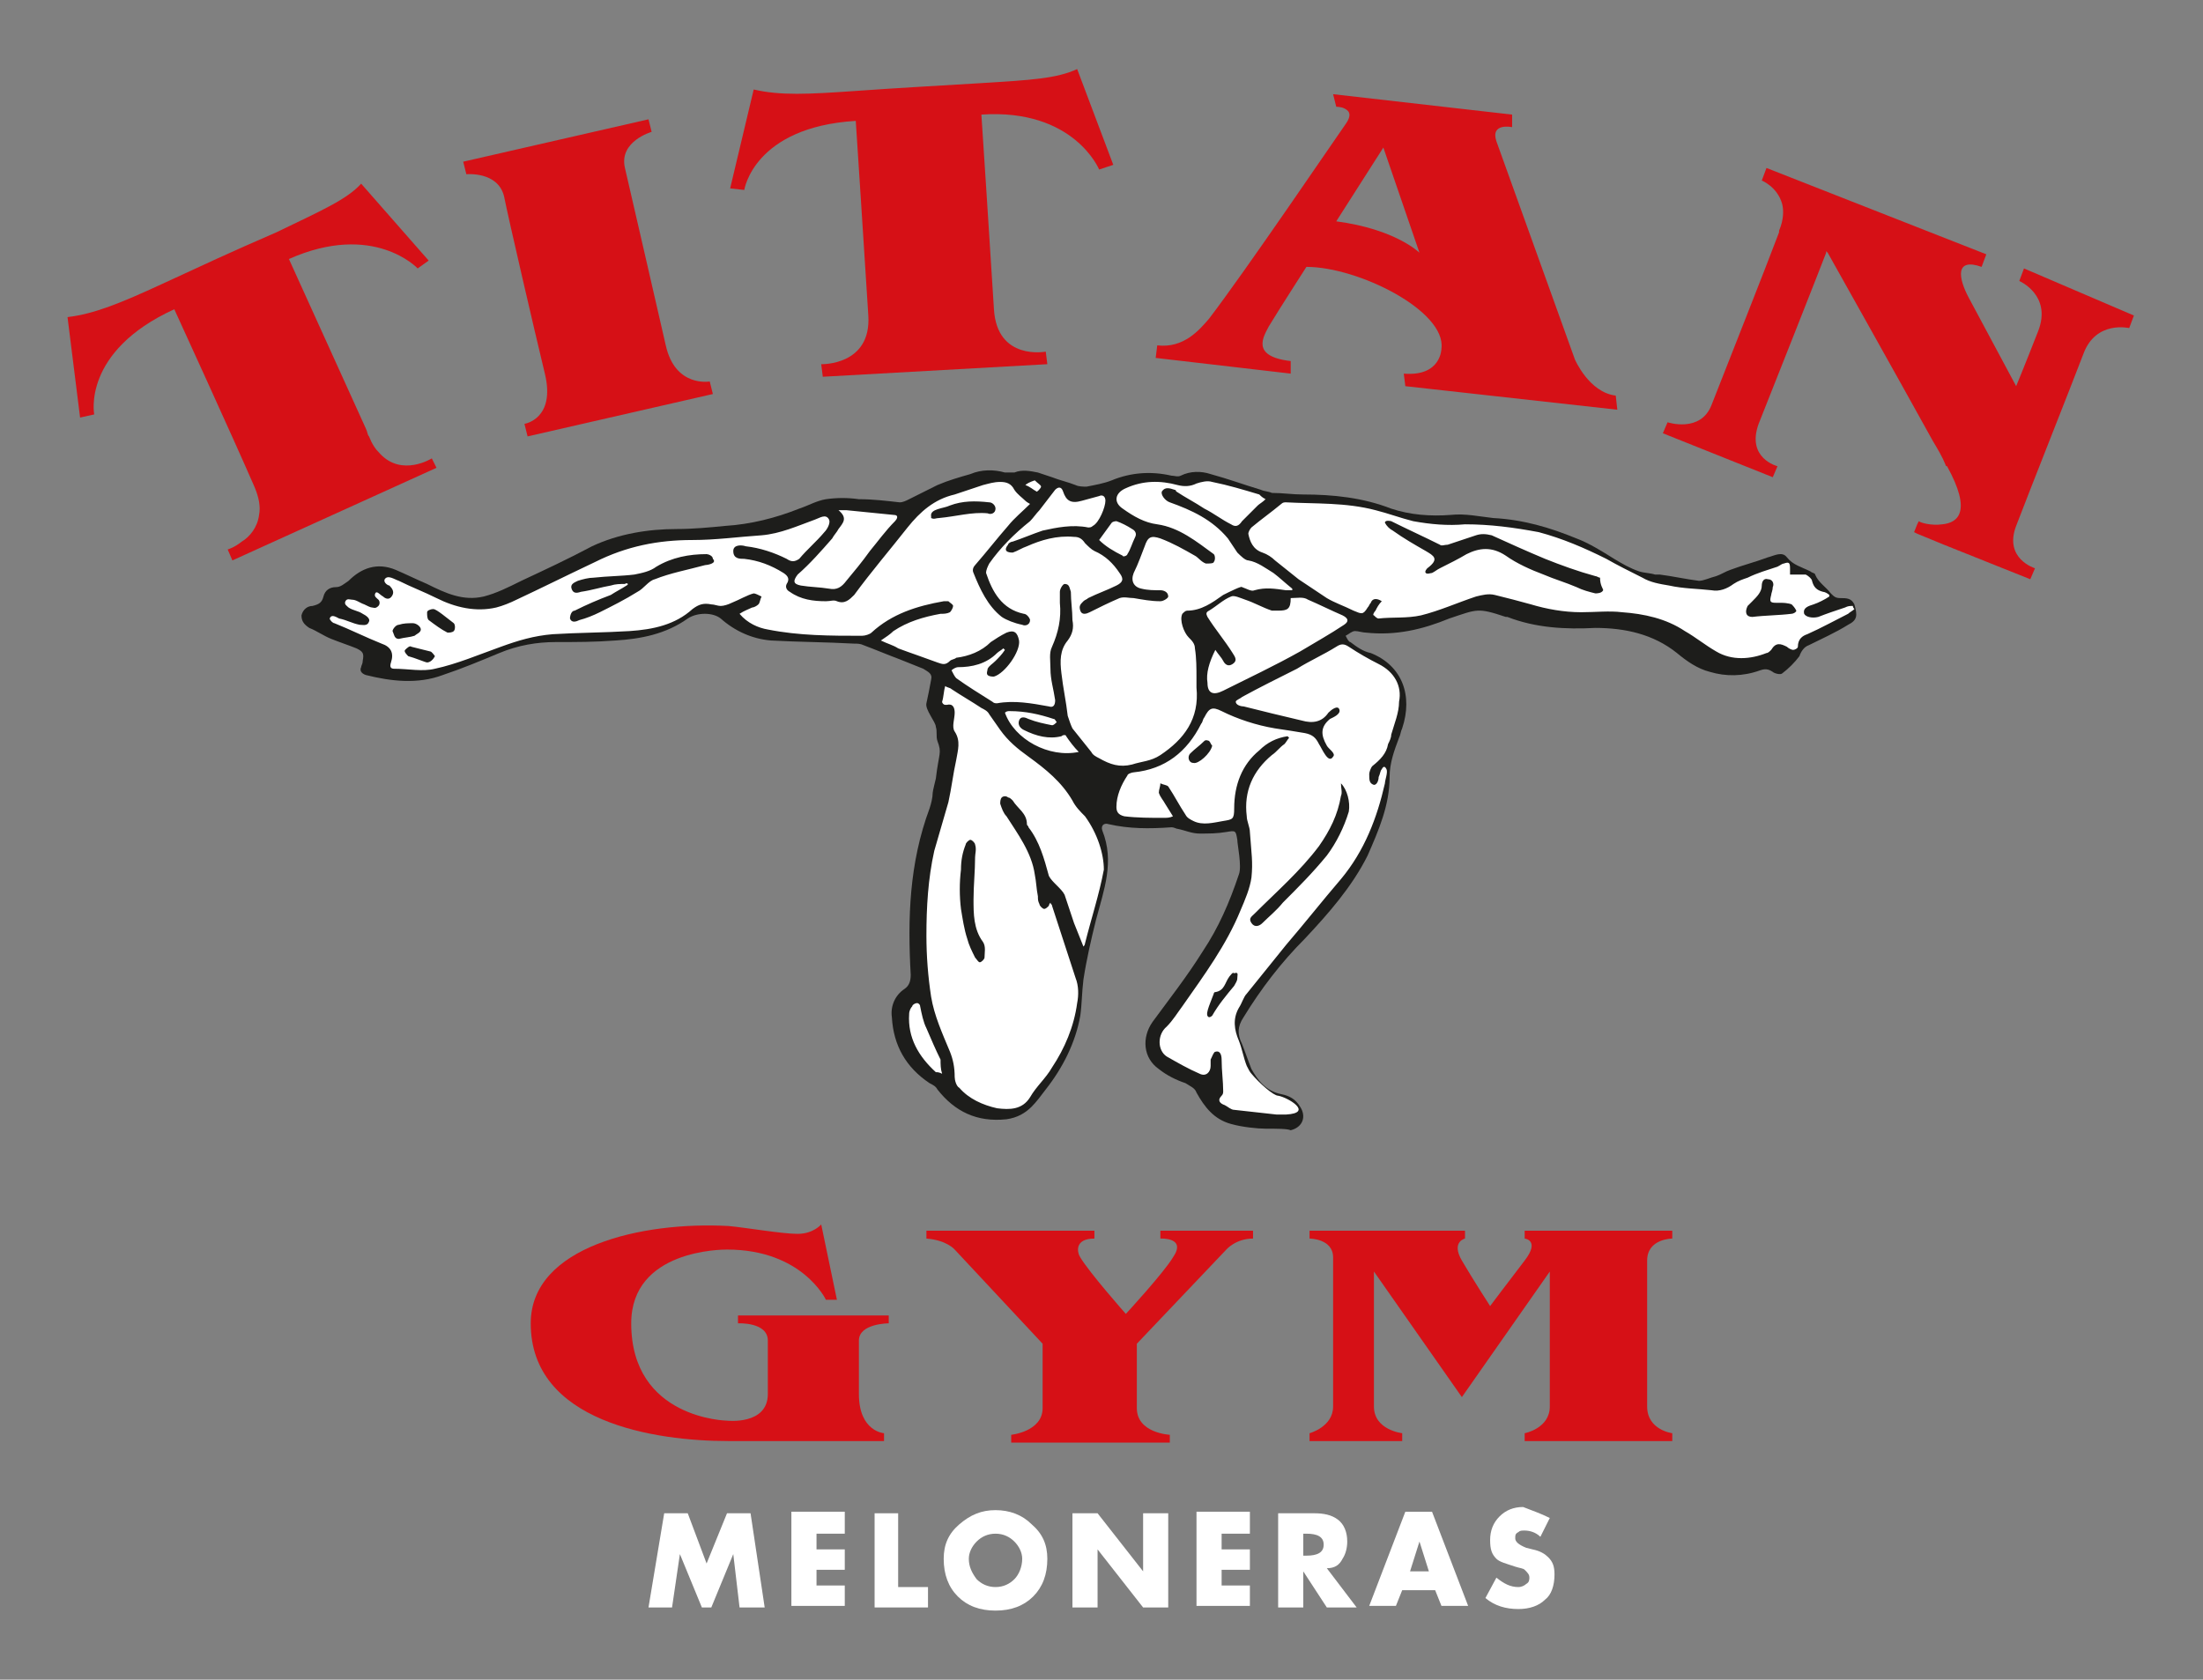
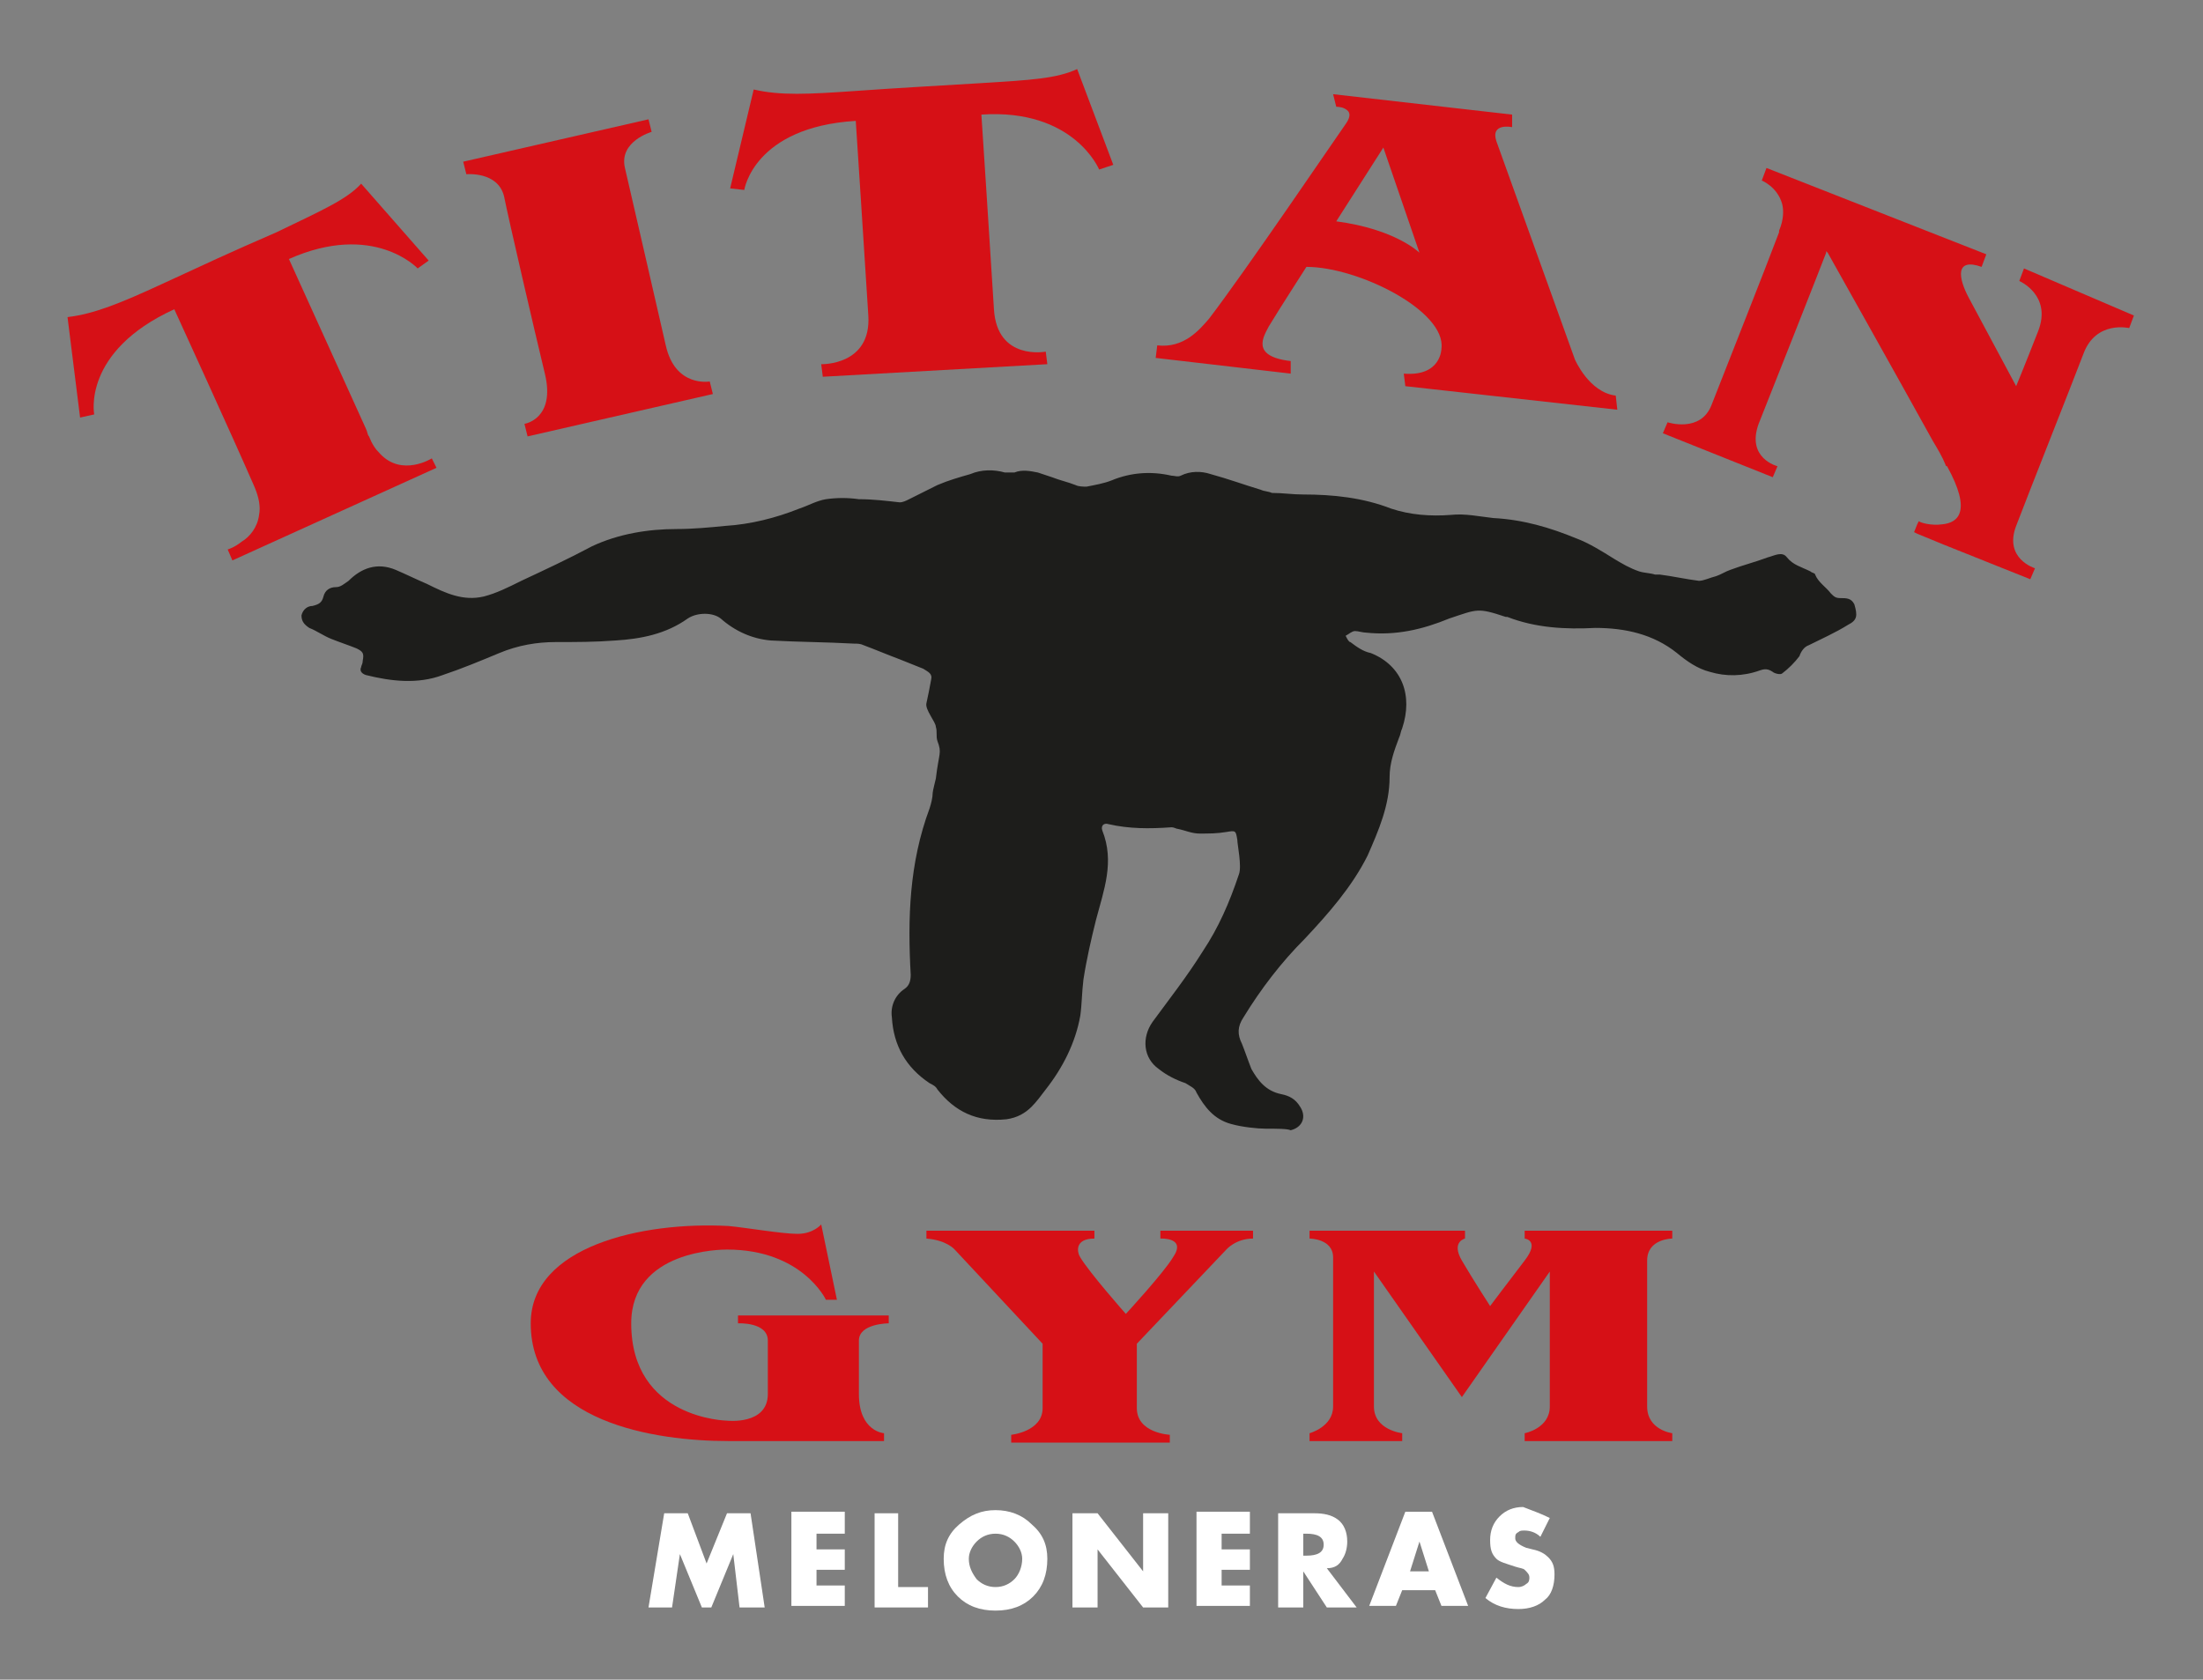
<svg xmlns="http://www.w3.org/2000/svg" version="1.1" id="Capa_1" x="0px" y="0px" width="140.3px" height="107px" viewBox="-249 515 140.3 107" style="enable-background:new -249 515 140.3 107;" xml:space="preserve">
  <rect x="-249" y="515" width="140.3" height="107" fill="#808080" stroke="none" />
  <style type="text/css">
	.st0{fill:#FFFFFF;}
	.st1{fill:#D61016;}
	.st2{fill:none;}
	.st3{fill:#C50637;}
	.st4{fill:#1D1D1B;}
</style>
  <g id="XMLID_198_">
    <g id="XMLID_235_">
      <path id="XMLID_278_" class="st0" d="M-207.7,617.4l1-6h1.5l1.2,3.2l1.3-3.2h1.5l0.9,6h-1.6l-0.4-3.4h0l-1.4,3.4h-0.6l-1.4-3.4h0    l-0.5,3.4H-207.7z" />
      <path id="XMLID_276_" class="st0" d="M-195.2,612.7h-1.8v1h1.8v1.3h-1.8v1h1.8v1.3h-3.4v-6h3.4V612.7z" />
      <path id="XMLID_274_" class="st0" d="M-191.8,611.4v4.7h1.9v1.3h-3.4v-6H-191.8z" />
      <path id="XMLID_271_" class="st0" d="M-185.6,611.2c0.9,0,1.7,0.3,2.3,0.9c0.7,0.6,1,1.3,1,2.2c0,1-0.3,1.8-0.9,2.4    c-0.6,0.6-1.4,0.9-2.4,0.9c-1,0-1.8-0.3-2.4-0.9c-0.6-0.6-0.9-1.4-0.9-2.4c0-0.9,0.3-1.6,1-2.2    C-187.2,611.5-186.5,611.2-185.6,611.2z M-185.6,612.7c-0.5,0-0.9,0.2-1.2,0.5c-0.3,0.3-0.5,0.7-0.5,1.1c0,0.5,0.2,0.9,0.5,1.3    c0.3,0.3,0.7,0.5,1.2,0.5c0.5,0,0.9-0.2,1.2-0.5c0.3-0.3,0.5-0.8,0.5-1.3c0-0.4-0.2-0.8-0.5-1.1    C-184.7,612.9-185.1,612.7-185.6,612.7z" />
      <path id="XMLID_269_" class="st0" d="M-180.7,617.4v-6h1.6l2.9,3.7v-3.7h1.6v6h-1.6l-2.9-3.7v3.7H-180.7z" />
      <path id="XMLID_267_" class="st0" d="M-169.4,612.7h-1.8v1h1.8v1.3h-1.8v1h1.8v1.3h-3.4v-6h3.4V612.7z" />
      <path id="XMLID_264_" class="st0" d="M-164.5,614.9l1.9,2.5h-1.9l-1.5-2.3v2.3h-1.6v-6h2.3c0.6,0,1.1,0.1,1.5,0.4    c0.4,0.3,0.6,0.8,0.6,1.4c0,0.4-0.1,0.8-0.3,1.1C-163.7,614.7-164,614.9-164.5,614.9z M-166,612.6v1.5h0.2c0.7,0,1.1-0.2,1.1-0.7    c0-0.5-0.4-0.7-1.1-0.7H-166z" />
      <path id="XMLID_261_" class="st0" d="M-157.6,616.3h-2.1l-0.4,1h-1.7l2.3-6h1.7l2.3,6h-1.7L-157.6,616.3z M-158,615.1l-0.6-1.9h0    l-0.6,1.9H-158z" />
      <path id="XMLID_259_" class="st0" d="M-150.3,611.7l-0.6,1.2c-0.3-0.3-0.7-0.4-1-0.4c-0.2,0-0.3,0-0.4,0.1    c-0.2,0.1-0.2,0.2-0.2,0.4c0,0.2,0.2,0.4,0.7,0.6l0.4,0.1c0.5,0.1,0.8,0.3,1,0.5c0.3,0.3,0.4,0.6,0.4,1.1c0,0.7-0.2,1.3-0.6,1.6    c-0.4,0.4-1,0.6-1.7,0.6c-0.8,0-1.5-0.2-2.1-0.7l0.7-1.3c0.5,0.4,0.9,0.6,1.4,0.6c0.2,0,0.4-0.1,0.5-0.2c0.2-0.1,0.2-0.3,0.2-0.4    c0-0.2-0.1-0.3-0.3-0.5c-0.1-0.1-0.3-0.1-0.6-0.2c-0.6-0.2-1-0.3-1.2-0.5c-0.3-0.3-0.4-0.6-0.4-1.2c0-0.6,0.2-1.1,0.6-1.5    c0.4-0.4,0.9-0.6,1.5-0.6C-151.5,611.2-150.9,611.4-150.3,611.7z" />
    </g>
    <g id="GYM_OK_3_">
      <path id="XMLID_234_" class="st1" d="M-188.2,594.6l5.6,6c0,0,0,2.5,0,4.1c0,1.5-2,1.7-2,1.7v0.5h10.1v-0.5c0,0-2.1-0.1-2.1-1.7    c0-1.6,0-4.1,0-4.1l5.7-6c0,0,0.6-0.7,1.7-0.7v-0.5h-5.9v0.5c0,0,1.7-0.1,0.8,1.2c-0.6,1-3,3.6-3,3.6s-2.3-2.6-2.9-3.6    c-0.2-0.3-0.4-1.2,0.9-1.2v-0.5h-10.7v0.5C-188.7,594-188.2,594.6-188.2,594.6z" />
      <path id="XMLID_233_" class="st1" d="M-165.6,606.8v-0.5c0,0,1.5-0.4,1.5-1.7c0-1.2,0-8.6,0-9.5c0-1.2-1.5-1.2-1.5-1.2v-0.5h9.9    v0.5c0,0-0.9,0.2-0.2,1.4c0.7,1.2,1.8,2.9,1.8,2.9s1.2-1.6,2.2-2.9c1-1.3,0-1.4,0-1.4v-0.5h9.4v0.5c0,0-1.6,0-1.6,1.4    c0,1.5,0,7.9,0,9.3c0,1.5,1.6,1.7,1.6,1.7v0.5h-9.4v-0.5c0,0,1.6-0.3,1.6-1.7c0-1.3,0-8.6,0-8.6l-5.6,8l-5.6-8c0,0,0,7.1,0,8.6    c0,1.5,1.8,1.7,1.8,1.7v0.5H-165.6z" />
      <path id="XMLID_232_" class="st1" d="M-192.7,606.3v0.5c0,0-5.2,0-9.9,0c-4.7,0-12.6-1.2-12.6-7.5c0-4.9,7.1-6.5,12.6-6.2    c1.1,0.1,3.4,0.5,4.4,0.5s1.5-0.6,1.5-0.6l1,4.8h-0.7c0,0-1.5-3.2-6.3-3.2c-0.3,0-6.1,0-6.1,4.7c0,6.1,6.1,6.2,6.1,6.2    s2.6,0.3,2.6-1.7c0-1.9,0-2.1,0-3.4c0-1.2-1.9-1.1-1.9-1.1v-0.5h9.6v0.5c0,0-1.9,0-1.9,1.1c0,1.1,0,1,0,3.4    C-194.3,606.2-192.7,606.3-192.7,606.3z" />
    </g>
    <path id="XMLID_231_" class="st1" d="M-196.6,539l-0.1-0.8c0,0,3.2,0.1,3-3.1c-0.2-3.2-0.8-12.4-0.8-12.4c-6.5,0.4-7.1,4.4-7.1,4.4   l-0.9-0.1l1.5-6.3c1.7,0.4,3.5,0.3,6.4,0.1c2.8-0.2,4.7-0.3,8-0.5c3.3-0.2,4.9-0.3,6.2-0.9l2.3,6.1l-0.9,0.3c0,0-1.6-3.9-7.5-3.5   c0,0,0.6,9.1,0.8,12.4c0.2,3.3,3.3,2.7,3.3,2.7l0.1,0.8L-196.6,539z" />
    <path id="XMLID_228_" class="st1" d="M-146.1,540.2c-1.7-0.2-2.6-2.3-2.6-2.3s-4.6-12.8-5-13.9c-0.4-1.2,1-0.9,1-0.9l0-0.8   l-11.4-1.3l0.2,0.8c0,0,0.3,0,0.5,0.1c0.2,0.1,0.6,0.3,0.1,1c-0.5,0.7-6.4,9.4-8.7,12.4c-0.6,0.7-1.6,1.9-3.3,1.7l-0.1,0.8l8.6,1   l0-0.8c-2.6-0.3-1.7-1.6-1.4-2.2c0.6-1,2.4-3.8,2.4-3.8c3.3,0,8.9,2.8,8.6,5.2c0,0,0,1.8-2.4,1.6l0.1,0.8l13.5,1.5L-146.1,540.2z    M-163.9,529.1l3-4.7l2.3,6.7C-158.6,531.1-160.1,529.6-163.9,529.1z" />
    <path id="XMLID_227_" class="st2" d="M-125.4,546c0.1,0.7,0.2,1.4,0.2,2.1c1-0.1,1.9-0.8,0.3-3.7C-125.2,545-125.4,545.6-125.4,546   z" />
    <path id="XMLID_2_" class="st1" d="M-120.1,532.1l-0.3,0.8c0,0,2.1,0.9,1.2,3.2c-0.9,2.3-1.4,3.5-1.4,3.5s-2.3-4.3-3-5.6   c-0.7-1.3-0.9-2.6,0.8-2l0.3-0.8l-14-5.5l-0.3,0.8c0,0,1,0.4,1.3,1.5c0.1,0.4,0.1,1-0.2,1.7c0,0,0,0,0,0.1c-0.9,2.4-3.6,9.2-4.3,11   c-0.7,1.8-2.8,1.1-2.8,1.1l-0.3,0.7l7,2.8l0.3-0.7c0,0-2-0.5-1.2-2.7c0.8-2,4-10.1,4.3-10.9c0,0,0-0.1,0-0.1s0,0,0.1,0.1   c0.5,0.9,4.1,7.3,6.7,12c0.3,0.5,0.6,1,0.8,1.5c0,0,0,0.1,0.1,0.1c1.6,2.9,0.7,3.6-0.3,3.7c-0.7,0.1-1.4-0.1-1.5-0.2l-0.1,0.2   l-0.2,0.5l0.2,0.1l1.7,0.7l5.5,2.2l0.3-0.7c0,0-2-0.6-1.2-2.7c0.8-2.1,3.5-8.9,4.3-11c0.8-2.1,2.9-1.6,2.9-1.6l0.3-0.8   L-120.1,532.1z" />
    <polygon id="XMLID_225_" class="st3" points="-124.8,541.1 -124.8,541.1 -124.8,541.1  " />
    <path id="XMLID_224_" class="st1" d="M-221.5,544.2c0,0-1.9,1.2-3.3-0.3c-0.3-0.3-0.5-0.6-0.7-1.1c-0.1-0.1-0.1-0.3-0.2-0.5   c-1.5-3.3-4.9-10.8-4.9-10.8c5.4-2.4,8.2,0.6,8.2,0.6l0.7-0.5l-4.3-4.9c-0.9,1-2.5,1.7-5.4,3.1c-3,1.3-4.7,2.1-7.3,3.3   c-2.6,1.2-4.3,1.9-6,2.1l0.8,6.4l0.9-0.2c0,0-0.8-4,5.1-6.7c0,0,3.8,8.3,5.1,11.3c0.3,0.7,0.4,1.3,0.3,1.8   c-0.1,0.8-0.6,1.4-1.1,1.7c-0.5,0.4-0.9,0.5-0.9,0.5l0.3,0.7l13-5.9L-221.5,544.2z" />
    <path id="XMLID_223_" class="st1" d="M-215.6,542c0,0,2-0.3,1.3-3.2c-0.7-2.9-2.3-9.8-2.6-11.3c-0.4-1.6-2.4-1.4-2.4-1.4l-0.2-0.8   l11.8-2.7l0.2,0.8c0,0-2.1,0.6-1.7,2.3c0.4,1.7,2,8.7,2.6,11.3c0.6,2.7,2.8,2.3,2.8,2.3l0.2,0.8l-11.8,2.7L-215.6,542z" />
    <g id="XMLID_199_">
      <path id="XMLID_222_" class="st4" d="M-168.4,586.9c-0.5,0-1.5-0.1-2.2-0.3c-1.1-0.3-1.7-1.1-2.2-2c-0.1-0.3-0.4-0.4-0.7-0.6    c-0.6-0.2-1.2-0.5-1.7-0.9c-1-0.7-1.1-2-0.4-3c1.1-1.5,2.2-2.9,3.2-4.5c1-1.5,1.7-3.1,2.3-4.9c0.2-0.5-0.1-1.9-0.1-2.2    c-0.1-0.6-0.1-0.6-0.7-0.5c-0.6,0.1-1.1,0.1-1.7,0.1c-0.5,0-0.9-0.2-1.4-0.3c-0.1,0-0.2-0.1-0.4-0.1c-1.4,0.1-2.7,0.1-4-0.2    c-0.3-0.1-0.5,0.1-0.4,0.4c0.8,2,0.1,3.8-0.4,5.7c-0.3,1.2-0.6,2.5-0.8,3.8c-0.1,0.8-0.1,1.6-0.2,2.3c-0.3,1.7-1.1,3.3-2.2,4.7    c-0.3,0.4-0.6,0.8-0.9,1.1c-0.4,0.4-0.9,0.7-1.6,0.8c-1.9,0.2-3.3-0.5-4.4-1.9c-0.1-0.2-0.3-0.3-0.5-0.4c-1.5-1-2.3-2.4-2.4-4.2    c-0.1-0.7,0.2-1.4,0.8-1.8c0.3-0.2,0.4-0.5,0.4-0.9c-0.2-3.6-0.1-7.1,1.2-10.6c0.1-0.3,0.2-0.7,0.2-1c0-0.1,0.2-0.9,0.2-0.9    c0.2-1.7,0.4-1.6,0.1-2.4c-0.1-0.3,0-0.6-0.1-0.9c0-0.3-0.7-1.1-0.6-1.5c0.2-0.9,0.1-0.5,0.3-1.5c0.1-0.4-0.2-0.5-0.5-0.7    c-0.5-0.2-1-0.4-1.5-0.6c-0.8-0.3-1.5-0.6-2.3-0.9c-0.2-0.1-0.4-0.1-0.6-0.1c-1.8-0.1-3.5-0.1-5.3-0.2c-1.2-0.1-2.3-0.6-3.2-1.4    c-0.5-0.4-1.5-0.4-2.1,0c-1.4,1-3,1.3-4.6,1.4c-1.3,0.1-2.5,0.1-3.8,0.1c-1.2,0-2.4,0.2-3.6,0.7c-1.2,0.5-2.4,1-3.6,1.4    c-1.6,0.6-3.3,0.4-4.9,0c-0.3-0.1-0.4-0.3-0.3-0.5c0-0.1,0.1-0.2,0.1-0.4c0.1-0.5,0-0.6-0.4-0.8c-0.5-0.2-1.1-0.4-1.6-0.6    c-0.5-0.2-0.9-0.5-1.4-0.7c-0.3-0.2-0.5-0.4-0.5-0.8c0.1-0.4,0.4-0.6,0.7-0.6c0.4-0.1,0.6-0.2,0.7-0.6c0.1-0.4,0.4-0.6,0.8-0.6    c0.3,0,0.5-0.2,0.8-0.4c0.8-0.8,1.8-1.2,3-0.7c0.7,0.3,1.3,0.6,2,0.9c1.2,0.6,2.3,1.1,3.6,0.8c0.8-0.2,1.6-0.6,2.4-1    c1.5-0.7,3-1.4,4.5-2.2c1.7-0.8,3.6-1.1,5.4-1.1c1,0,2.1-0.1,3.1-0.2c1.6-0.1,3.2-0.5,4.7-1.1c0.6-0.2,1.1-0.5,1.7-0.6    c0.7-0.1,1.4-0.1,2.1,0c0.9,0,1.7,0.1,2.6,0.2c0.2,0,0.4-0.1,0.6-0.2c0.6-0.3,1.2-0.6,1.8-0.9c0.7-0.3,1.4-0.5,2.1-0.7    c0.7-0.3,1.5-0.3,2.2-0.1c0.2,0,0.4,0,0.6,0c0.5-0.2,1-0.1,1.5,0c0.3,0.1,0.6,0.2,0.9,0.3c0.5,0.2,1,0.3,1.5,0.5    c0.2,0.1,0.5,0.1,0.7,0.1c0.5-0.1,1.1-0.2,1.6-0.4c1.2-0.5,2.5-0.6,3.8-0.3c0.2,0,0.4,0.1,0.6,0c0.6-0.3,1.3-0.3,1.9-0.1    c1.1,0.3,2.2,0.7,3.2,1c0.2,0.1,0.5,0.1,0.7,0.2c0.7,0,1.3,0.1,2,0.1c1.9,0,3.8,0.2,5.6,0.9c1.2,0.4,2.5,0.5,3.8,0.4    c0.9-0.1,1.8,0.1,2.7,0.2c1.9,0.1,3.6,0.6,5.3,1.3c0.8,0.3,1.6,0.8,2.4,1.3c0.5,0.3,1,0.6,1.6,0.8c0.3,0.1,0.7,0.1,1,0.2    c0.1,0,0.2,0,0.3,0c0.8,0.1,1.7,0.3,2.5,0.4c0.3,0,0.7-0.2,1.1-0.3c0.3-0.1,0.6-0.3,0.9-0.4c0.8-0.3,1.6-0.5,2.4-0.8    c0.4-0.1,0.9-0.4,1.2,0c0.4,0.5,0.9,0.6,1.5,0.9c0.1,0.1,0.3,0.1,0.3,0.2c0.2,0.5,0.7,0.8,1,1.2c0.2,0.2,0.3,0.3,0.6,0.3    c0.4,0,0.7,0,0.9,0.4c0.2,0.7,0.2,1-0.4,1.3c-0.8,0.5-1.7,0.9-2.5,1.3c-0.3,0.1-0.5,0.4-0.6,0.7c-0.3,0.4-0.7,0.8-1.1,1.1    c-0.1,0.1-0.5,0-0.6-0.1c-0.3-0.2-0.5-0.2-0.8-0.1c-1.1,0.4-2.2,0.4-3.2,0.1c-0.8-0.2-1.5-0.7-2.1-1.2c-1.5-1.2-3.3-1.6-5.2-1.6    c-1.9,0.1-3.8,0-5.6-0.7c0,0-0.1,0-0.1,0c-1.8-0.6-1.8-0.5-3.6,0.1c-1.7,0.7-3.4,1.1-5.3,0.9c-0.2,0-0.5-0.1-0.7-0.1    c-0.2,0-0.4,0.2-0.6,0.3c0.1,0.2,0.2,0.4,0.3,0.4c0.4,0.3,0.8,0.6,1.3,0.7c2,0.8,2.7,2.7,2,4.8c-0.1,0.2-0.1,0.4-0.2,0.6    c-0.3,0.8-0.6,1.6-0.6,2.5c0,1.8-0.7,3.4-1.4,5c-1,2-2.5,3.7-4,5.3c-1.5,1.5-2.8,3.2-3.9,5c-0.4,0.6-0.4,1.1-0.1,1.7    c0.2,0.5,0.4,1.1,0.6,1.6c0.4,0.7,0.9,1.4,1.9,1.6c0.5,0.1,0.9,0.3,1.2,0.8c0.4,0.6,0.2,1.3-0.6,1.5    C-167,586.9-167.7,586.9-168.4,586.9z" />
-       <path id="XMLID_200_" class="st0" d="M-131,553.6c-0.2,0-0.3,0-0.5,0.1c-0.6,0.2-1.2,0.4-1.7,0.6c-0.4,0.1-0.8,0-0.9-0.2    c-0.1-0.4,0.3-0.5,0.6-0.6c0.3-0.1,0.7-0.3,1-0.5c0,0,0-0.1,0-0.1c-0.1-0.1-0.3-0.2-0.4-0.2c-0.4-0.1-0.6-0.3-0.7-0.7    c0-0.1-0.2-0.3-0.4-0.4c-0.3,0-0.6,0-1,0c0-0.1,0-0.3,0-0.4c0-0.4-0.1-0.4-0.4-0.3c-0.1,0-0.2,0.1-0.4,0.2    c-0.6,0.2-1.3,0.4-1.9,0.7c-0.3,0.1-0.6,0.2-0.9,0.4c-0.4,0.3-0.9,0.5-1.4,0.4c-0.9-0.1-1.8-0.1-2.7-0.3c-0.6-0.1-1.2-0.2-1.7-0.5    c-0.8-0.4-1.6-0.8-2.3-1.2c-1.4-0.7-2.8-1.3-4.3-1.7c-1.6-0.3-3.1-0.5-4.7-0.5c-1.1,0.1-2.2,0-3.3-0.2c-0.8-0.2-1.6-0.5-2.4-0.7    c-1.9-0.5-3.8-0.4-5.7-0.5c-0.1,0-0.2,0-0.3,0.1c-0.6,0.5-1.3,1-1.9,1.5c-0.1,0.1-0.2,0.3-0.2,0.4c0.1,0.5,0.3,1,0.9,1.2    c0.3,0.1,0.6,0.3,0.8,0.5c0.5,0.4,1,0.8,1.5,1.2c0.3,0.2,0.6,0.4,0.9,0.6c0.3,0.2,0.6,0.4,0.9,0.6c0.5,0.3,1.1,0.5,1.7,0.8    c0.5,0.2,0.6,0.3,0.9-0.2c0.1-0.1,0.1-0.2,0.2-0.3c0.1-0.3,0.4-0.3,0.7-0.1c-0.2,0.2-0.3,0.4-0.4,0.6c-0.1,0.1-0.2,0.3-0.1,0.3    c0.1,0.1,0.2,0.2,0.3,0.2c0.9-0.1,1.8,0,2.7-0.2c1.2-0.3,2.3-0.8,3.5-1.2c0.4-0.1,0.8-0.2,1.2-0.1c0.8,0.2,1.6,0.4,2.3,0.6    c1,0.3,2.1,0.5,3.2,0.5c0.9,0,1.8-0.1,2.6,0c1.4,0.1,2.8,0.4,4,1.2c0.7,0.4,1.3,0.9,2,1.3c1,0.6,2.2,0.5,3.2,0.1    c0.1,0,0.2-0.1,0.3-0.2c0.3-0.5,0.6-0.4,1-0.2c0.1,0.1,0.3,0.2,0.4,0.2c0.1,0,0.3-0.1,0.3-0.2c0-0.5,0.3-0.7,0.6-0.8    c0.9-0.4,1.8-0.9,2.6-1.3c0.1-0.1,0.3-0.2,0.4-0.3C-131,553.7-131,553.6-131,553.6z M-146.9,552.6c-0.1,0.2-0.4,0.2-0.5,0.2    c-0.4-0.1-0.8-0.2-1.2-0.4c-0.7-0.3-1.4-0.5-2.1-0.8c-0.8-0.3-1.7-0.7-2.4-1.2c-0.9-0.6-1.7-0.5-2.5-0.1c-0.5,0.3-1.1,0.6-1.7,0.9    c-0.2,0.1-0.3,0.2-0.5,0.3c-0.1,0-0.3,0.1-0.4,0c-0.1-0.1,0.1-0.3,0.1-0.3c0.8-0.6,0.4-0.8-0.1-1.1c-0.7-0.4-1.4-0.8-2.1-1.3    c-0.2-0.1-0.4-0.3-0.5-0.5c0-0.2,0.4-0.1,0.4-0.1c1,0.5,2.1,1,3.1,1.5c0.1,0.1,0.3,0,0.5,0c0.3-0.1,0.6-0.2,0.9-0.3    c0.3-0.1,0.6-0.2,0.9-0.3c0.3-0.1,0.6-0.1,1,0c1.1,0.5,2.2,1,3.4,1.5c1,0.4,2.1,0.8,3.2,1.1c0.1,0,0.2,0.1,0.3,0.1    C-147.1,552.3-146.9,552.5-146.9,552.6z M-134.9,554.1c-0.8,0.1-1.7,0.1-2.5,0.2c-0.4,0-0.5-0.3-0.3-0.7c0.1-0.1,0.2-0.2,0.3-0.3    c0.3-0.3,0.6-0.6,0.6-1c0-0.2,0.1-0.5,0.4-0.4c0.3,0,0.4,0.3,0.3,0.5c0,0.2-0.1,0.4-0.1,0.5c-0.1,0.4-0.1,0.5,0.3,0.5    c0.1,0-0.3,0,0.3,0c0.5,0,0.7,0.1,0.7,0.1c0.1,0.1,0.2,0.2,0.3,0.4C-134.6,554-134.8,554.1-134.9,554.1z M-179.9,567    c-0.3-0.3-0.6-0.6-0.8-1c-0.7-1.2-1.7-2-2.8-2.8c-0.7-0.5-1.3-1-1.8-1.7c-0.2-0.3-0.5-0.7-0.7-1c-0.1-0.2-0.3-0.3-0.5-0.4    c-0.6-0.4-1.3-0.8-1.9-1.2c-0.1-0.1-0.3-0.1-0.4-0.2c-0.1,0.3-0.1,0.7-0.2,1c0,0.1,0.1,0.2,0.2,0.2c0,0,0.1,0,0.1,0    c0.4-0.1,0.5,0.2,0.5,0.5c0,0.4-0.2,0.9,0,1.2c0.4,0.6,0.2,1.2,0.1,1.8c-0.2,0.9-0.3,1.8-0.5,2.7c-0.3,1-0.6,2.1-0.9,3.1    c-0.4,1.8-0.5,3.6-0.5,5.4c0,1.3,0.1,2.6,0.3,3.9c0.2,1.2,0.7,2.3,1.2,3.5c0.2,0.5,0.3,1,0.3,1.6c0,0.2,0.1,0.6,0.3,0.7    c0.6,0.7,1.5,1.1,2.4,1.3c0.8,0.1,1.6,0.1,2.1-0.7c0.4-0.7,1-1.2,1.4-1.9c0.8-1.2,1.4-2.6,1.6-4.1c0.1-0.5,0.1-1.1-0.1-1.6    c-0.5-1.5-1-3.1-1.5-4.6c0-0.1-0.1-0.1-0.1-0.2c-0.1,0.1-0.1,0.2-0.1,0.2c-0.1,0.1-0.2,0.2-0.3,0.2c-0.1,0-0.3-0.2-0.3-0.3    c-0.1-0.2-0.1-0.3-0.1-0.5c-0.1-0.5-0.1-0.9-0.2-1.4c-0.2-1.4-1.1-2.6-1.8-3.7c-0.2-0.2-0.3-0.5-0.4-0.8c0-0.1,0-0.3,0.1-0.4    c0.1-0.1,0.3-0.1,0.4,0c0.1,0,0.2,0.1,0.3,0.2c0.3,0.5,0.9,0.8,0.9,1.5c0,0.1,0.1,0.1,0.1,0.2c0.7,0.9,1,2,1.3,3.1    c0.1,0.2,0.3,0.4,0.5,0.6c0.2,0.2,0.4,0.4,0.5,0.6c0.2,0.6,0.4,1.2,0.6,1.8c0.2,0.5,0.4,1,0.6,1.5c0.1-0.1,0.1-0.2,0.1-0.2    c0.4-1.6,0.9-3.1,1.2-4.7C-178.7,569.4-179.1,568.1-179.9,567z M-186.3,576c0,0.1-0.2,0.3-0.3,0.3c-0.1,0-0.2-0.2-0.3-0.3    c-0.2-0.4-0.4-0.8-0.5-1.2c-0.2-0.6-0.3-1.3-0.4-1.9c-0.1-0.8-0.1-1.7,0-2.5c0-0.6,0.1-1.1,0.3-1.6c0-0.1,0.2-0.3,0.3-0.3    c0.1,0,0.3,0.2,0.3,0.3c0.1,0.3,0,0.6,0,0.8c0,0,0,0,0,0c0,0.9-0.1,1.8-0.1,2.7c0,0.9,0,1.9,0.6,2.7    C-186.2,575.3-186.3,575.7-186.3,576z M-161.2,557.3c-0.6-0.3-1.3-0.7-1.9-1.1c-0.3-0.2-0.5-0.2-0.8,0c-0.8,0.5-1.7,0.9-2.5,1.4    c-1.2,0.6-2.4,1.2-3.5,1.8c-0.1,0.1-0.4,0.2-0.4,0.3c0,0.2,0.3,0.3,0.5,0.3c1.2,0.3,2.4,0.6,3.7,0.9c0.7,0.2,1.3,0.1,1.7-0.5    c0.2-0.2,0.6-0.5,0.7-0.2c0.1,0.3-0.4,0.5-0.6,0.6c-0.6,0.5-0.6,1-0.2,1.7c0.1,0.2,0.6,0.5,0.4,0.7c-0.3,0.5-0.7-0.5-0.9-0.8    c-0.2-0.4-0.4-0.6-0.9-0.7c-0.6-0.1-1.2-0.2-1.9-0.3c-1.2-0.2-2.4-0.6-3.4-1.1c-0.6-0.3-0.8-0.2-1.1,0.4c-0.1,0.1-0.1,0.3-0.2,0.4    c-0.9,1.8-2.3,2.9-4.3,3.1c-0.1,0-0.4,0.1-0.4,0.2c-0.4,0.6-0.7,1.3-0.7,2c0,0.3,0.1,0.5,0.5,0.6c0.8,0.1,1.7,0.1,2.5,0.1    c0.2,0,0.4,0,0.6-0.1c-0.2-0.3-0.3-0.5-0.5-0.8c-0.1-0.2-0.3-0.4-0.4-0.7c0-0.2,0.1-0.4,0.1-0.6c0.2,0.1,0.4,0.1,0.5,0.2    c0.4,0.6,0.7,1.2,1.1,1.8c0.1,0.2,0.3,0.3,0.5,0.4c0.6,0.3,1.3,0.1,1.9,0c0.6-0.1,0.7-0.1,0.7-0.8c0-1.5,0.5-2.8,1.6-3.7    c0.5-0.5,1.1-0.8,1.8-0.9c0,0,0.1,0.1,0.1,0.1c-0.1,0.1-0.2,0.3-0.3,0.4c-0.3,0.2-0.5,0.5-0.8,0.7c-1.2,1-1.8,2.3-1.6,3.9    c0,0.3,0.2,0.7,0.2,1c0.1,1.4,0.2,1.9,0.1,2.9c-0.1,0.7-0.4,1.4-0.7,2.1c-0.9,2.2-2.3,4.1-3.7,6.1c-0.3,0.4-0.6,0.9-1,1.3    c-0.6,0.5-0.6,1.5,0,1.9c0.7,0.4,1.4,0.8,2.1,1.1c0.4,0.2,0.7-0.1,0.7-0.5c0-0.1,0-0.3,0-0.4c0.1-0.2,0.2-0.5,0.3-0.5    c0.3-0.1,0.4,0.2,0.4,0.5c0,0.7,0.1,1.4,0.1,2c0,0.1,0,0.2-0.1,0.3c-0.3,0.3-0.1,0.5,0.2,0.6c0.2,0.1,0.4,0.3,0.6,0.3    c0.9,0.1,1.8,0.2,2.7,0.3c0.1,0,0.6,0,0.6,0c1.8-0.1,0.1-1.1-0.5-1.2c-0.3,0-1.2-0.8-1.7-1.4c-0.1-0.1-0.2-0.3-0.3-0.5    c-0.2-0.5-0.3-1.1-0.5-1.6c-0.3-0.7-0.4-1.4,0-2.1c0.2-0.3,0.3-0.7,0.5-0.9c0.8-1,1.7-2.1,2.5-3.1c1.2-1.4,2.3-2.8,3.5-4.2    c1.5-1.8,2.3-3.9,2.8-6.1c0-0.2,0.2-0.7,0.1-0.9c-0.1-0.2-0.2-0.2-0.3,0c-0.1,0.1-0.1,0.3-0.2,0.5c0,0.2-0.1,0.5-0.3,0.5    c-0.3-0.1-0.3-0.3-0.3-0.7c0-0.1,0.1-0.4,0.2-0.5c0.5-0.4,0.9-0.8,1-1.4c0.1-0.2,0.2-0.4,0.2-0.6c0.2-0.7,0.5-1.4,0.5-2.1    C-159.7,558.7-160.2,557.8-161.2,557.3z M-173,563.6c-0.3,0-0.4-0.4-0.2-0.6c0.3-0.3,0.6-0.5,0.9-0.8c0.1-0.1,0.3,0,0.3,0    c0.1,0.1,0.1,0.2,0.2,0.3C-171.9,563-172.7,563.7-173,563.6z M-170.2,577.3c0,0.2-0.1,0.3-0.2,0.5c-0.5,0.6-1,1.2-1.4,1.9    c0,0-0.1,0.1-0.2,0.1c-0.3-0.1,0-0.7,0.3-1.5c0,0,0-0.1,0.1-0.1c0.6-0.1,0.6-0.6,0.9-1c0.1-0.1,0.2-0.3,0.3-0.2    C-170.1,576.9-170.2,577.1-170.2,577.3z M-163.1,566.7c-0.3,1-0.8,2-1.4,2.8c-0.9,1.1-1.8,2-2.8,3c-0.4,0.5-0.9,0.9-1.3,1.3    c-0.2,0.2-0.5,0.3-0.7,0c-0.2-0.3,0-0.4,0.2-0.6c1.4-1.4,2.9-2.7,4.1-4.3c0.7-1,1.2-2,1.4-3.2c0.1-0.2,0-0.5,0-0.8    C-163.2,565.3-163,566.1-163.1,566.7z M-167.9,551.5c-0.5-0.3-1-0.7-1.6-0.8c-0.2,0-0.5-0.3-0.7-0.5c-0.2-0.3-0.4-0.6-0.6-0.9    c-1-1.2-2.3-1.8-3.7-2.3c-0.3-0.1-0.6-0.5-0.5-0.7c0.2-0.3,0.5-0.2,0.8-0.1c0,0,0.1,0,0.1,0.1c0.6,0.4,1.2,0.7,1.8,1.1    c0.6,0.3,1.1,0.7,1.7,1c0.3,0.2,0.5,0.1,0.7-0.2c0.3-0.3,0.6-0.6,1-1c0.1-0.1,0.3-0.2,0.5-0.4c-0.2-0.1-0.3-0.2-0.4-0.3    c-1-0.3-2-0.6-3-0.8c-0.3-0.1-0.7,0-1,0.1c-0.4,0.2-0.8,0.2-1.2,0.1c-1.1-0.3-2.2-0.3-3.3,0.2c-0.7,0.3-0.8,0.9-0.2,1.3    c0.7,0.5,1.4,0.9,2.2,1c1.4,0.2,2.5,1.1,3.6,1.9c0.1,0.1,0.1,0.4,0,0.5c0,0.1-0.3,0.1-0.5,0.1c-0.3-0.1-0.5-0.4-0.7-0.5    c-0.7-0.4-1.4-0.8-2.2-1.1c-0.6-0.2-0.8-0.1-1,0.5c-0.2,0.5-0.4,1.1-0.7,1.7c-0.2,0.5,0,0.9,0.5,1c0.4,0.1,0.8,0.1,1.2,0.1    c0.2,0,0.5,0.1,0.5,0.4c0,0.1-0.3,0.3-0.5,0.3c-0.6,0-1.1-0.1-1.7-0.2c-0.3,0-0.6-0.1-0.9,0c-0.7,0.3-1.3,0.6-1.9,0.9    c-0.2,0.1-0.5,0.2-0.6-0.1c-0.1-0.3,0-0.4,0.2-0.6c0.1-0.1,0.2-0.1,0.3-0.2c0.6-0.3,1.2-0.5,1.8-0.8c0.4-0.2,0.5-0.4,0.2-0.8    c-0.4-0.6-0.9-1.1-1.6-1.4c-0.2-0.1-0.4-0.3-0.6-0.5c-0.2-0.3-0.4-0.4-0.7-0.4c-1.1-0.1-2.1,0.2-3,0.6c-0.3,0.1-0.6,0.3-0.9,0.4    c-0.1,0-0.3,0-0.4-0.1c-0.1-0.1,0-0.3,0.1-0.4c0-0.1,0.2-0.2,0.3-0.2c0.6-0.2,1.3-0.5,1.9-0.7c0.9-0.2,1.9-0.4,2.9-0.2    c0.1,0,0.2,0,0.3-0.1c0.4-0.2,0.8-1.2,0.8-1.6c0-0.3-0.2-0.4-0.4-0.3c-0.4,0.1-0.7,0.2-1.1,0.3c-0.7,0.2-1,0-1.2-0.6    c-0.1-0.3-0.3-0.3-0.5-0.1c-0.3,0.4-0.7,0.9-1,1.3c-0.2,0.2-0.4,0.5-0.6,0.7c-1,0.8-1.9,1.7-2.6,2.7c-0.1,0.2-0.2,0.4-0.2,0.6    c0.4,1.2,1,2.3,2.4,2.6c0.2,0,0.4,0.3,0.4,0.4c0,0.3-0.3,0.4-0.5,0.3c-0.5-0.1-1-0.3-1.3-0.5c-0.9-0.7-1.4-1.8-1.8-2.8    c-0.1-0.2,0-0.4,0.1-0.5c0.7-0.8,1.4-1.7,2.1-2.5c0.4-0.5,0.9-0.9,1.4-1.4c0,0-0.2-0.1-0.3-0.2c-0.2-0.2-0.5-0.4-0.7-0.7    c-0.2-0.4-0.5-0.5-0.9-0.5c-0.4,0-0.7,0.1-1.1,0.2c-0.6,0.2-1.2,0.4-1.8,0.6c-1.3,0.3-2.2,1.1-3,2.1c-1.1,1.4-2.3,2.8-3.4,4.3    c-0.3,0.3-0.6,0.6-1.1,0.4c-0.2-0.1-0.4,0-0.7,0c-0.8,0-1.6-0.1-2.3-0.6c-0.2-0.1-0.3-0.3-0.2-0.5c0.2-0.3,0.1-0.5-0.2-0.7    c-0.8-0.5-1.6-0.8-2.5-0.9c-0.3,0-0.7,0-0.7-0.5c0-0.4,0.5-0.4,0.8-0.3c0.9,0.1,1.8,0.4,2.6,0.8c0.3,0.2,0.5,0.2,0.8,0    c0.5-0.6,1.1-1.1,1.6-1.7c0.2-0.2,0.4-0.6,0.3-0.8c-0.2-0.4-0.6-0.1-0.9,0c-1.1,0.4-2.2,0.9-3.4,1c-1.5,0.1-2.9,0.3-4.4,0.3    c-2.2,0-4.2,0.4-6.2,1.4c-1.9,0.9-3.5,1.7-5,2.4c-0.4,0.2-0.9,0.4-1.3,0.5c-1.3,0.3-2.6,0-3.8-0.6c-0.8-0.4-1.6-0.7-2.4-1.1    c-0.3-0.1-0.7-0.4-0.9-0.1c-0.1,0.2,0.2,0.4,0.3,0.4c0.2,0.2,0.3,0.4,0.2,0.6c-0.2,0.4-0.5,0.2-0.6,0.1c-0.2-0.1-0.4-0.4-0.5-0.2    c-0.1,0.2,0.1,0.3,0.2,0.4c0.1,0.1,0.1,0.3,0,0.4c-0.2,0.2-0.3,0.1-0.4,0.1c-0.1,0-0.3-0.1-0.5-0.2c-0.3-0.1-0.5-0.3-0.8-0.3    c-0.1,0-0.3-0.1-0.4,0.1c-0.1,0.2,0.1,0.3,0.2,0.4c0.3,0.2,0.6,0.2,0.9,0.4c0.2,0.1,0.5,0.3,0.4,0.5c-0.1,0.3-0.4,0.2-0.6,0.2    c-0.5-0.1-0.8-0.3-1.3-0.4c-0.2-0.1-0.5-0.3-0.6,0c0,0.1,0.2,0.3,0.3,0.3c1,0.4,2,0.9,3,1.3c0.6,0.2,0.8,0.6,0.6,1.2    c-0.1,0.3,0,0.4,0.2,0.4c0.9,0,1.8,0.2,2.6,0c1.4-0.3,2.8-0.9,4.2-1.4c1.1-0.4,2.1-0.7,3.3-0.8c1.6-0.1,3.3-0.1,4.9-0.2    c1.5-0.1,2.9-0.4,4-1.4c0.4-0.3,0.7-0.4,1.2-0.3c0.2,0,0.4,0.1,0.6,0.1c0.2,0,0.5-0.1,0.7-0.2c0.5-0.2,1-0.5,1.4-0.6    c0.1,0,0.3,0.1,0.5,0.2c-0.1,0.2-0.1,0.4-0.2,0.5c-0.1,0.1-0.3,0.2-0.4,0.2c-0.2,0.1-0.5,0.2-0.8,0.4c0.5,0.6,1.2,0.9,1.8,1    c2,0.4,4,0.4,6,0.4c0.2,0,0.5-0.1,0.6-0.2c1.3-1.2,2.9-1.7,4.6-2c0.1,0,0.2,0,0.3,0c0.1,0.1,0.3,0.2,0.3,0.3    c0,0.1-0.1,0.3-0.2,0.4c-0.2,0.1-0.4,0.1-0.6,0.1c-1.1,0.2-2.1,0.5-3,1.1c-0.2,0.2-0.5,0.4-0.8,0.6c0.4,0.2,0.8,0.3,1.1,0.5    c0.8,0.3,1.7,0.6,2.5,0.9c0.3,0.1,0.5,0.2,0.8-0.1c0.1-0.1,0.3-0.1,0.4-0.2c0.8-0.1,1.6-0.4,2.2-1c0.3-0.2,0.6-0.4,1-0.6    c0.5-0.2,0.7,0,0.8,0.5c0.1,0.7-0.9,2.1-1.6,2.3c-0.1,0-0.3,0-0.4-0.1c-0.1-0.1,0-0.3,0-0.4c0.1-0.2,0.3-0.3,0.5-0.5    c0.2-0.2,0.4-0.4,0.6-0.7c0,0-0.1-0.1-0.1-0.1c-0.1,0.1-0.3,0.2-0.4,0.3c-0.7,0.7-1.6,0.9-2.5,0.9c-0.1,0-0.3,0.1-0.4,0.2    c0.1,0.2,0.2,0.4,0.3,0.5c0.7,0.5,1.5,1,2.3,1.5c0.1,0.1,0.2,0.1,0.3,0.1c1.1-0.2,2.2,0,3.3,0.2c0.3,0.1,0.4-0.1,0.4-0.4    c-0.1-0.7-0.3-1.3-0.3-2c0-0.5-0.1-1,0.1-1.4c0.4-0.9,0.6-1.8,0.5-2.8c0-0.3,0-0.5,0-0.7c0-0.2,0.2-0.5,0.3-0.5    c0.3,0,0.3,0.2,0.4,0.5c0,0.6,0.1,1.2,0.1,1.8c0.1,0.5,0,0.9-0.3,1.3c-0.5,0.6-0.5,1.3-0.4,2.1c0.1,0.9,0.3,1.8,0.4,2.7    c0.1,0.3,0.2,0.6,0.3,0.8c0.4,0.5,0.8,1,1.2,1.5c0.1,0.2,0.3,0.3,0.5,0.4c0.7,0.4,1.3,0.6,2.1,0.4c0.6-0.2,1.2-0.2,1.8-0.6    c1.5-1,2.5-2.3,2.3-4.3c0-0.2,0-0.4,0-0.6c0-0.6,0-1.3-0.1-1.9c0-0.3-0.2-0.5-0.4-0.7c-0.3-0.3-0.6-1.1-0.4-1.5    c0.1-0.1,0.2-0.2,0.3-0.2c0.9,0,1.6-0.5,2.3-1c0.4-0.2,1.2-0.6,1.2-0.5c0.3,0.1,0.6,0.3,0.8,0.2c0.7-0.2,1.3-0.1,2,0    c0.1,0,0.3,0,0.4,0c0,0,0-0.1,0-0.1C-167.2,552.1-167.5,551.8-167.9,551.5z M-224,555.2c0-0.1,0.2-0.4,0.4-0.4    c0.3-0.1,0.6-0.1,0.9-0.1c0.2,0,0.5,0.2,0.5,0.4c0,0.2-0.3,0.3-0.4,0.4c-0.3,0.1-0.6,0.1-1,0.2    C-223.9,555.7-223.9,555.4-224,555.2z M-221.3,556.8c-0.1,0.2-0.3,0.4-0.5,0.4c-0.1,0-0.8-0.3-1.2-0.4c-0.1-0.1-0.3-0.3-0.2-0.4    c0.1-0.1,0.3-0.3,0.4-0.2c0.4,0.1,0.8,0.2,1.2,0.3C-221.5,556.5-221.3,556.8-221.3,556.8z M-220.1,555.2c-0.1,0.1-0.3,0.1-0.4,0.1    c-0.4-0.2-0.8-0.5-1.2-0.8c-0.1-0.1-0.1-0.3-0.1-0.5c0-0.1,0.2-0.2,0.4-0.2c0.2,0,0.9,0.6,1.3,0.9    C-220,554.8-220,555.1-220.1,555.2z M-204.1,551c-1.1,0.3-2.2,0.5-3.2,0.9c-0.4,0.1-0.7,0.6-1.1,0.8c-0.8,0.5-1.6,0.9-2.4,1.3    c-0.4,0.2-0.9,0.4-1.3,0.5c-0.2,0.1-0.5,0.2-0.6-0.1c0-0.2,0.1-0.5,0.3-0.5c0.8-0.4,1.5-0.7,2.3-1c0.3-0.2,0.7-0.4,1-0.6    c0.2-0.1,0-0.2-0.1-0.1c-0.3,0-0.6,0-0.9,0.1c-0.6,0.1-1.2,0.3-1.9,0.4c-0.3,0.1-0.5,0.1-0.6-0.2c-0.1-0.3,0.2-0.4,0.4-0.5    c0.3-0.1,0.7-0.2,1-0.2c0.9-0.1,1.8-0.1,2.6-0.2c0.5-0.1,1-0.2,1.4-0.5c1-0.6,2.1-0.8,3.2-0.8c0.1,0,0.4,0.1,0.4,0.3    C-203.3,550.9-204,551-204.1,551z M-189.2,548c-0.2,0-0.3,0.1-0.5,0c0,0,0-0.1,0-0.1c-0.1-0.5,0.8-0.5,1.2-0.7    c0.8-0.3,1.6-0.3,2.5-0.2c0.2,0,0.4,0.2,0.4,0.4c0,0.3-0.3,0.4-0.5,0.3C-187.1,547.6-188.1,547.9-189.2,548z M-180.3,562.9    c-0.3-0.3-0.6-0.7-0.8-1c0-0.1-0.2-0.1-0.3,0c-0.8,0.2-1.6,0-2.4-0.4c-0.2-0.1-0.4-0.3-0.3-0.6c0.1-0.3,0.4-0.2,0.6-0.1    c0.5,0.2,1,0.3,1.5,0.4c0.1,0,0.2-0.1,0.3-0.2c-0.1-0.1-0.1-0.2-0.2-0.2c-0.9-0.3-1.8-0.5-2.8-0.5c-0.1,0-0.2,0-0.3,0.1    C-184.4,562.1-182.2,563.3-180.3,562.9 M-171.6,556.4c0.2,0.3,0.4,0.5,0.5,0.7c0.1,0.2,0.3,0.4,0.6,0.2c0.3-0.2,0.2-0.4,0-0.7    c-0.5-0.8-1.1-1.5-1.6-2.3c-0.1-0.2-0.1-0.3,0.1-0.4c0.5-0.3,0.9-0.7,1.4-0.9c0.2-0.1,0.6,0.1,0.9,0.2c0.6,0.2,1.1,0.5,1.7,0.7    c0.1,0,0.3,0,0.4,0c0.6,0,0.8-0.1,0.8-0.8c0.4,0,0.8-0.1,1.1,0.1c0.7,0.3,1.5,0.7,2.2,1c0.4,0.2,0.4,0.4,0.1,0.6    c-0.9,0.6-1.8,1.1-2.8,1.7c-1.6,0.9-3.3,1.7-4.9,2.5c-0.6,0.3-1,0.2-1-0.5C-172.2,557.9-172,557.2-171.6,556.4 M-189,583.4    c-0.2-0.1-0.3-0.1-0.4-0.1c-1.1-1-1.8-2.2-1.7-3.7c0-0.2,0.1-0.4,0.2-0.5c0-0.1,0.2-0.2,0.3-0.2c0.1,0,0.2,0.1,0.2,0.2    c0.1,0.5,0.2,1,0.4,1.4c0.3,0.7,0.6,1.4,0.9,2C-189.1,582.8-189.1,583.1-189,583.4 M-179,549.4c0.3-0.4,0.5-0.7,0.8-1.1    c0.1-0.1,0.3-0.1,0.3-0.1c0.3,0.1,0.7,0.3,1,0.5c0.2,0.1,0.3,0.3,0.2,0.5c-0.2,0.4-0.3,0.8-0.5,1.1c0,0.1-0.3,0.2-0.3,0.1    C-178.1,550.1-178.6,549.8-179,549.4 M-183.1,545.6c0.2,0.2,0.4,0.3,0.4,0.4c0,0.1-0.3,0.4-0.3,0.3c-0.2-0.1-0.4-0.3-0.7-0.4    C-183.6,545.8-183.4,545.7-183.1,545.6 M-195.6,547.5c0.6,0.5,0.3,0.8,0,1.2c-0.1,0.2-0.3,0.4-0.4,0.6c-0.7,0.8-1.4,1.6-2.2,2.3    c-0.3,0.4-0.3,0.6,0.2,0.7c0.6,0.1,1.2,0.1,1.8,0.2c0.5,0.1,0.8-0.1,1.1-0.5c0.5-0.6,1-1.2,1.5-1.9c0.5-0.6,1-1.3,1.6-1.9    c0.1-0.1,0.3-0.4-0.1-0.4c-1-0.1-2-0.2-3-0.3C-195.1,547.5-195.3,547.5-195.6,547.5" />
    </g>
  </g>
</svg>